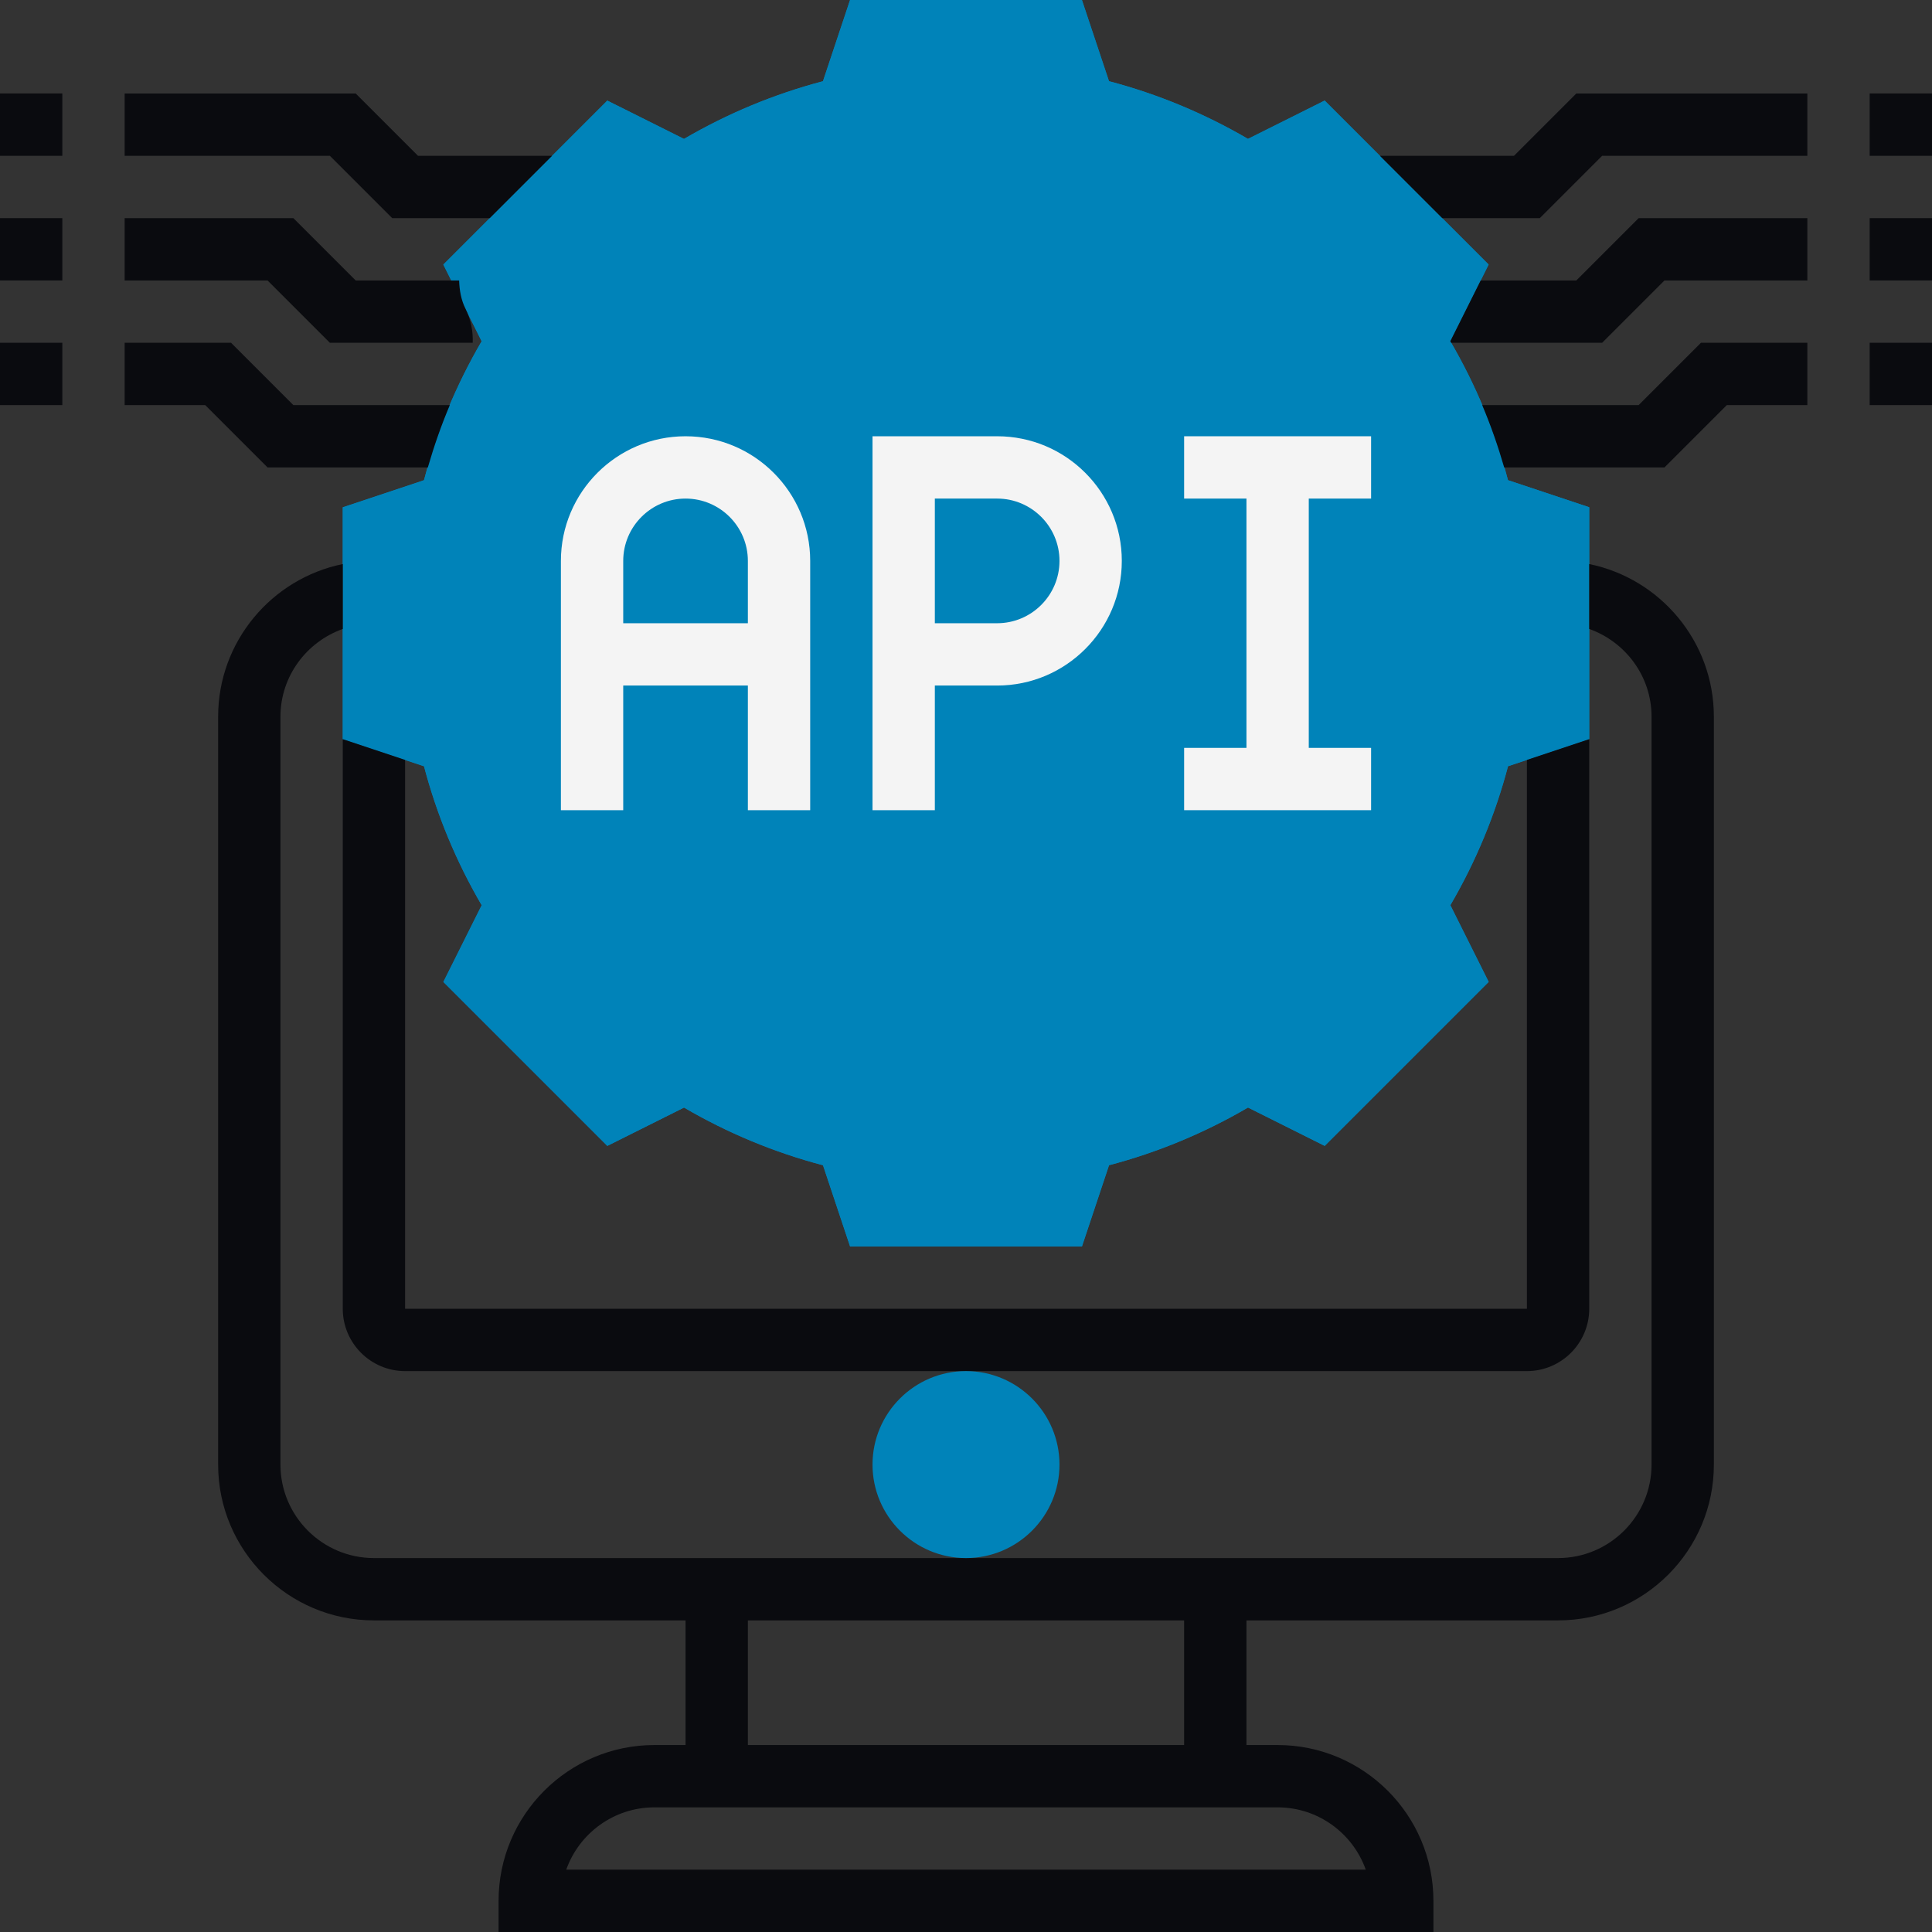
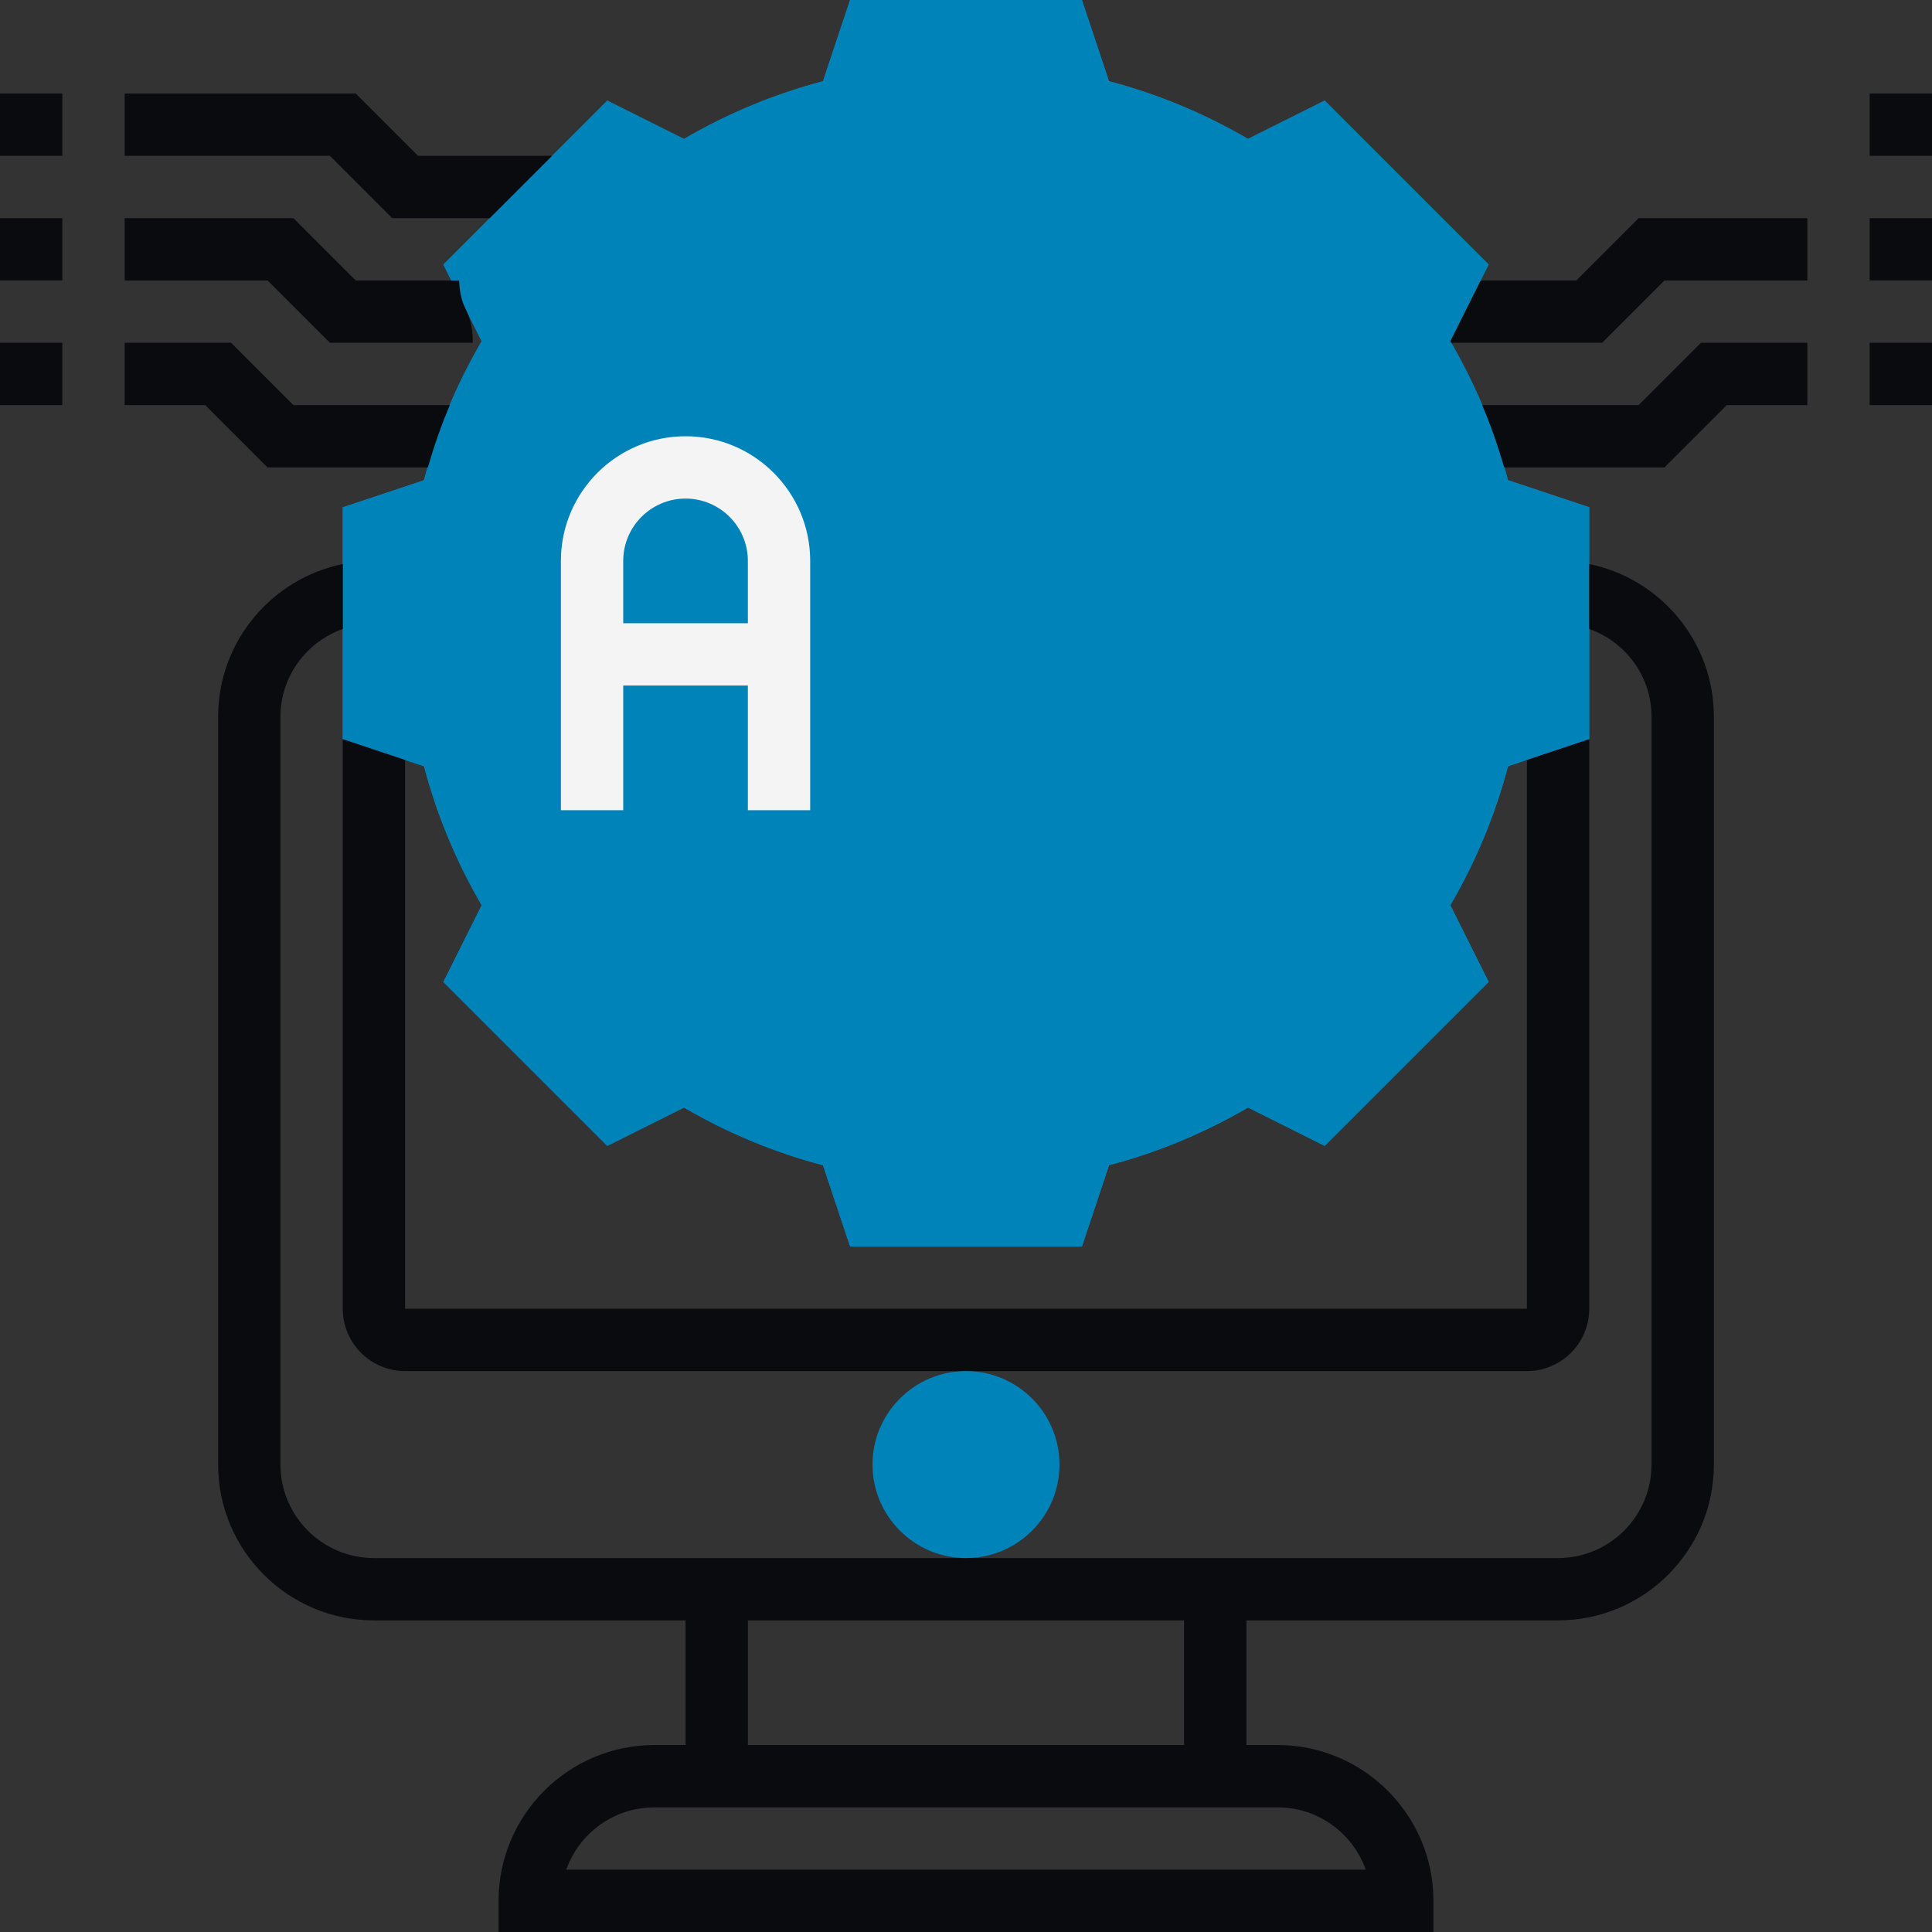
<svg xmlns="http://www.w3.org/2000/svg" width="496" height="496" viewBox="0 0 496 496" fill="none">
  <rect x="0" y="0" width="496" height="496" fill="#333333" stroke="none" />
  <path d="M277.768 320H218.24L211.288 299.152C198.8 295.864 186.832 290.896 175.608 284.344L155.92 294.184L113.824 252.088L123.664 232.4C117.112 221.176 112.144 209.208 108.856 196.72L88 189.768V130.24L108.848 123.288C112.136 110.8 117.104 98.832 123.656 87.608L113.816 67.92L155.912 25.824L175.6 35.664C186.824 29.112 198.792 24.144 211.28 20.856L218.232 0H277.76L284.712 20.848C297.2 24.136 309.168 29.104 320.392 35.656L340.08 25.816L382.176 67.912L372.336 87.6C378.888 98.824 383.856 110.792 387.144 123.28L408 130.232V189.76L387.152 196.712C383.864 209.2 378.896 221.168 372.344 232.392L382.184 252.08L340.088 294.176L320.4 284.336C309.176 290.888 297.208 295.856 284.72 299.144L277.768 320Z" fill="#0083B9" />
  <path d="M277.768 320H218.24L211.288 299.152C198.8 295.864 186.832 290.896 175.608 284.344L155.92 294.184L113.824 252.088L123.664 232.4C117.112 221.176 112.144 209.208 108.856 196.72L88 189.768V130.24L108.848 123.288C112.136 110.8 117.104 98.832 123.656 87.608L113.816 67.92L155.912 25.824L175.6 35.664C186.824 29.112 198.792 24.144 211.28 20.856L218.232 0H277.76L284.712 20.848C297.2 24.136 309.168 29.104 320.392 35.656L340.08 25.816L382.176 67.912L372.336 87.6C378.888 98.824 383.856 110.792 387.144 123.28L408 130.232V189.76L387.152 196.712C383.864 209.2 378.896 221.168 372.344 232.392L382.184 252.08L340.088 294.176L320.4 284.336C309.176 290.888 297.208 295.856 284.72 299.144L277.768 320Z" fill="#0083B9" />
  <path d="M408 144.808V161.472C417.288 164.784 424 173.584 424 184V376C424 389.232 413.232 400 400 400H96C82.768 400 72 389.232 72 376V184C72 173.584 78.712 164.784 88 161.472V144.808C69.768 148.528 56 164.688 56 184V376C56 398.056 73.944 416 96 416H176V448H168C145.944 448 128 465.944 128 488V496H368V488C368 465.944 350.056 448 328 448H320V416H400C422.056 416 440 398.056 440 376V184C440 164.688 426.232 148.528 408 144.808ZM350.632 480H145.368C148.672 470.688 157.568 464 168 464H328C338.432 464 347.328 470.688 350.632 480ZM304 448H192V416H304V448Z" fill="#0A0B0F" />
  <path d="M88 189.768V336C88 344.824 95.176 352 104 352H392C400.824 352 408 344.824 408 336V189.768L392 195.104V336H104V195.096L88 189.768Z" fill="#0A0B0F" />
  <path d="M480 24H496V40H480V24Z" fill="#0A0B0F" />
-   <path d="M388.688 40H354.272L370.272 56H395.312L411.312 40H464V24H404.688L388.688 40Z" fill="#0A0B0F" />
  <path d="M480 56H496V72H480V56Z" fill="#0A0B0F" />
  <path d="M404.688 72H380.144L372.344 87.608C372.416 87.736 372.48 87.872 372.56 88H411.32L427.32 72H464V56H420.688L404.688 72Z" fill="#0A0B0F" />
  <path d="M480 88H496V104H480V88Z" fill="#0A0B0F" />
  <path d="M420.688 104H380.528C382.736 109.216 384.592 114.56 386.168 120H427.32L443.32 104H464V88H436.688L420.688 104Z" fill="#0A0B0F" />
  <path d="M0 24H16V40H0V24Z" fill="#0A0B0F" />
  <path d="M100.688 56H125.728L141.728 40H107.312L91.312 24H32V40H84.688L100.688 56Z" fill="#0A0B0F" />
  <path d="M0 56H16V72H0V56Z" fill="#0A0B0F" />
-   <path d="M84.688 88H121.36C121.472 85.048 120.896 82.072 119.544 79.36L119.536 79.336C118.368 77 117.952 74.496 117.872 72H91.32L75.32 56H32V72H68.688L84.688 88Z" fill="#0A0B0F" />
+   <path d="M84.688 88H121.36C121.472 85.048 120.896 82.072 119.544 79.36L119.536 79.336C118.368 77 117.952 74.496 117.872 72H91.32L75.32 56H32V72H68.688Z" fill="#0A0B0F" />
  <path d="M0 88H16V104H0V88Z" fill="#0A0B0F" />
  <path d="M109.84 120C111.416 114.56 113.264 109.216 115.48 104H75.32L59.32 88H32V104H52.688L68.688 120H109.84Z" fill="#0A0B0F" />
  <path d="M160 176H192V208H208V144C208 126.352 193.648 112 176 112C158.352 112 144 126.352 144 144V208H160V176ZM176 128C184.824 128 192 135.176 192 144V160H160V144C160 135.176 167.176 128 176 128Z" fill="#F4F4F4" />
-   <path d="M240 176H256C273.648 176 288 161.648 288 144C288 126.352 273.648 112 256 112H224V208H240V176ZM240 128H256C264.824 128 272 135.176 272 144C272 152.824 264.824 160 256 160H240V128Z" fill="#F4F4F4" />
-   <path d="M352 192H336V128H352V112H304V128H320V192H304V208H352V192Z" fill="#F4F4F4" />
  <path d="M248 400C234.768 400 224 389.232 224 376C224 362.768 234.768 352 248 352C261.232 352 272 362.768 272 376C272 389.232 261.232 400 248 400Z" fill="#0083B9" />
</svg>